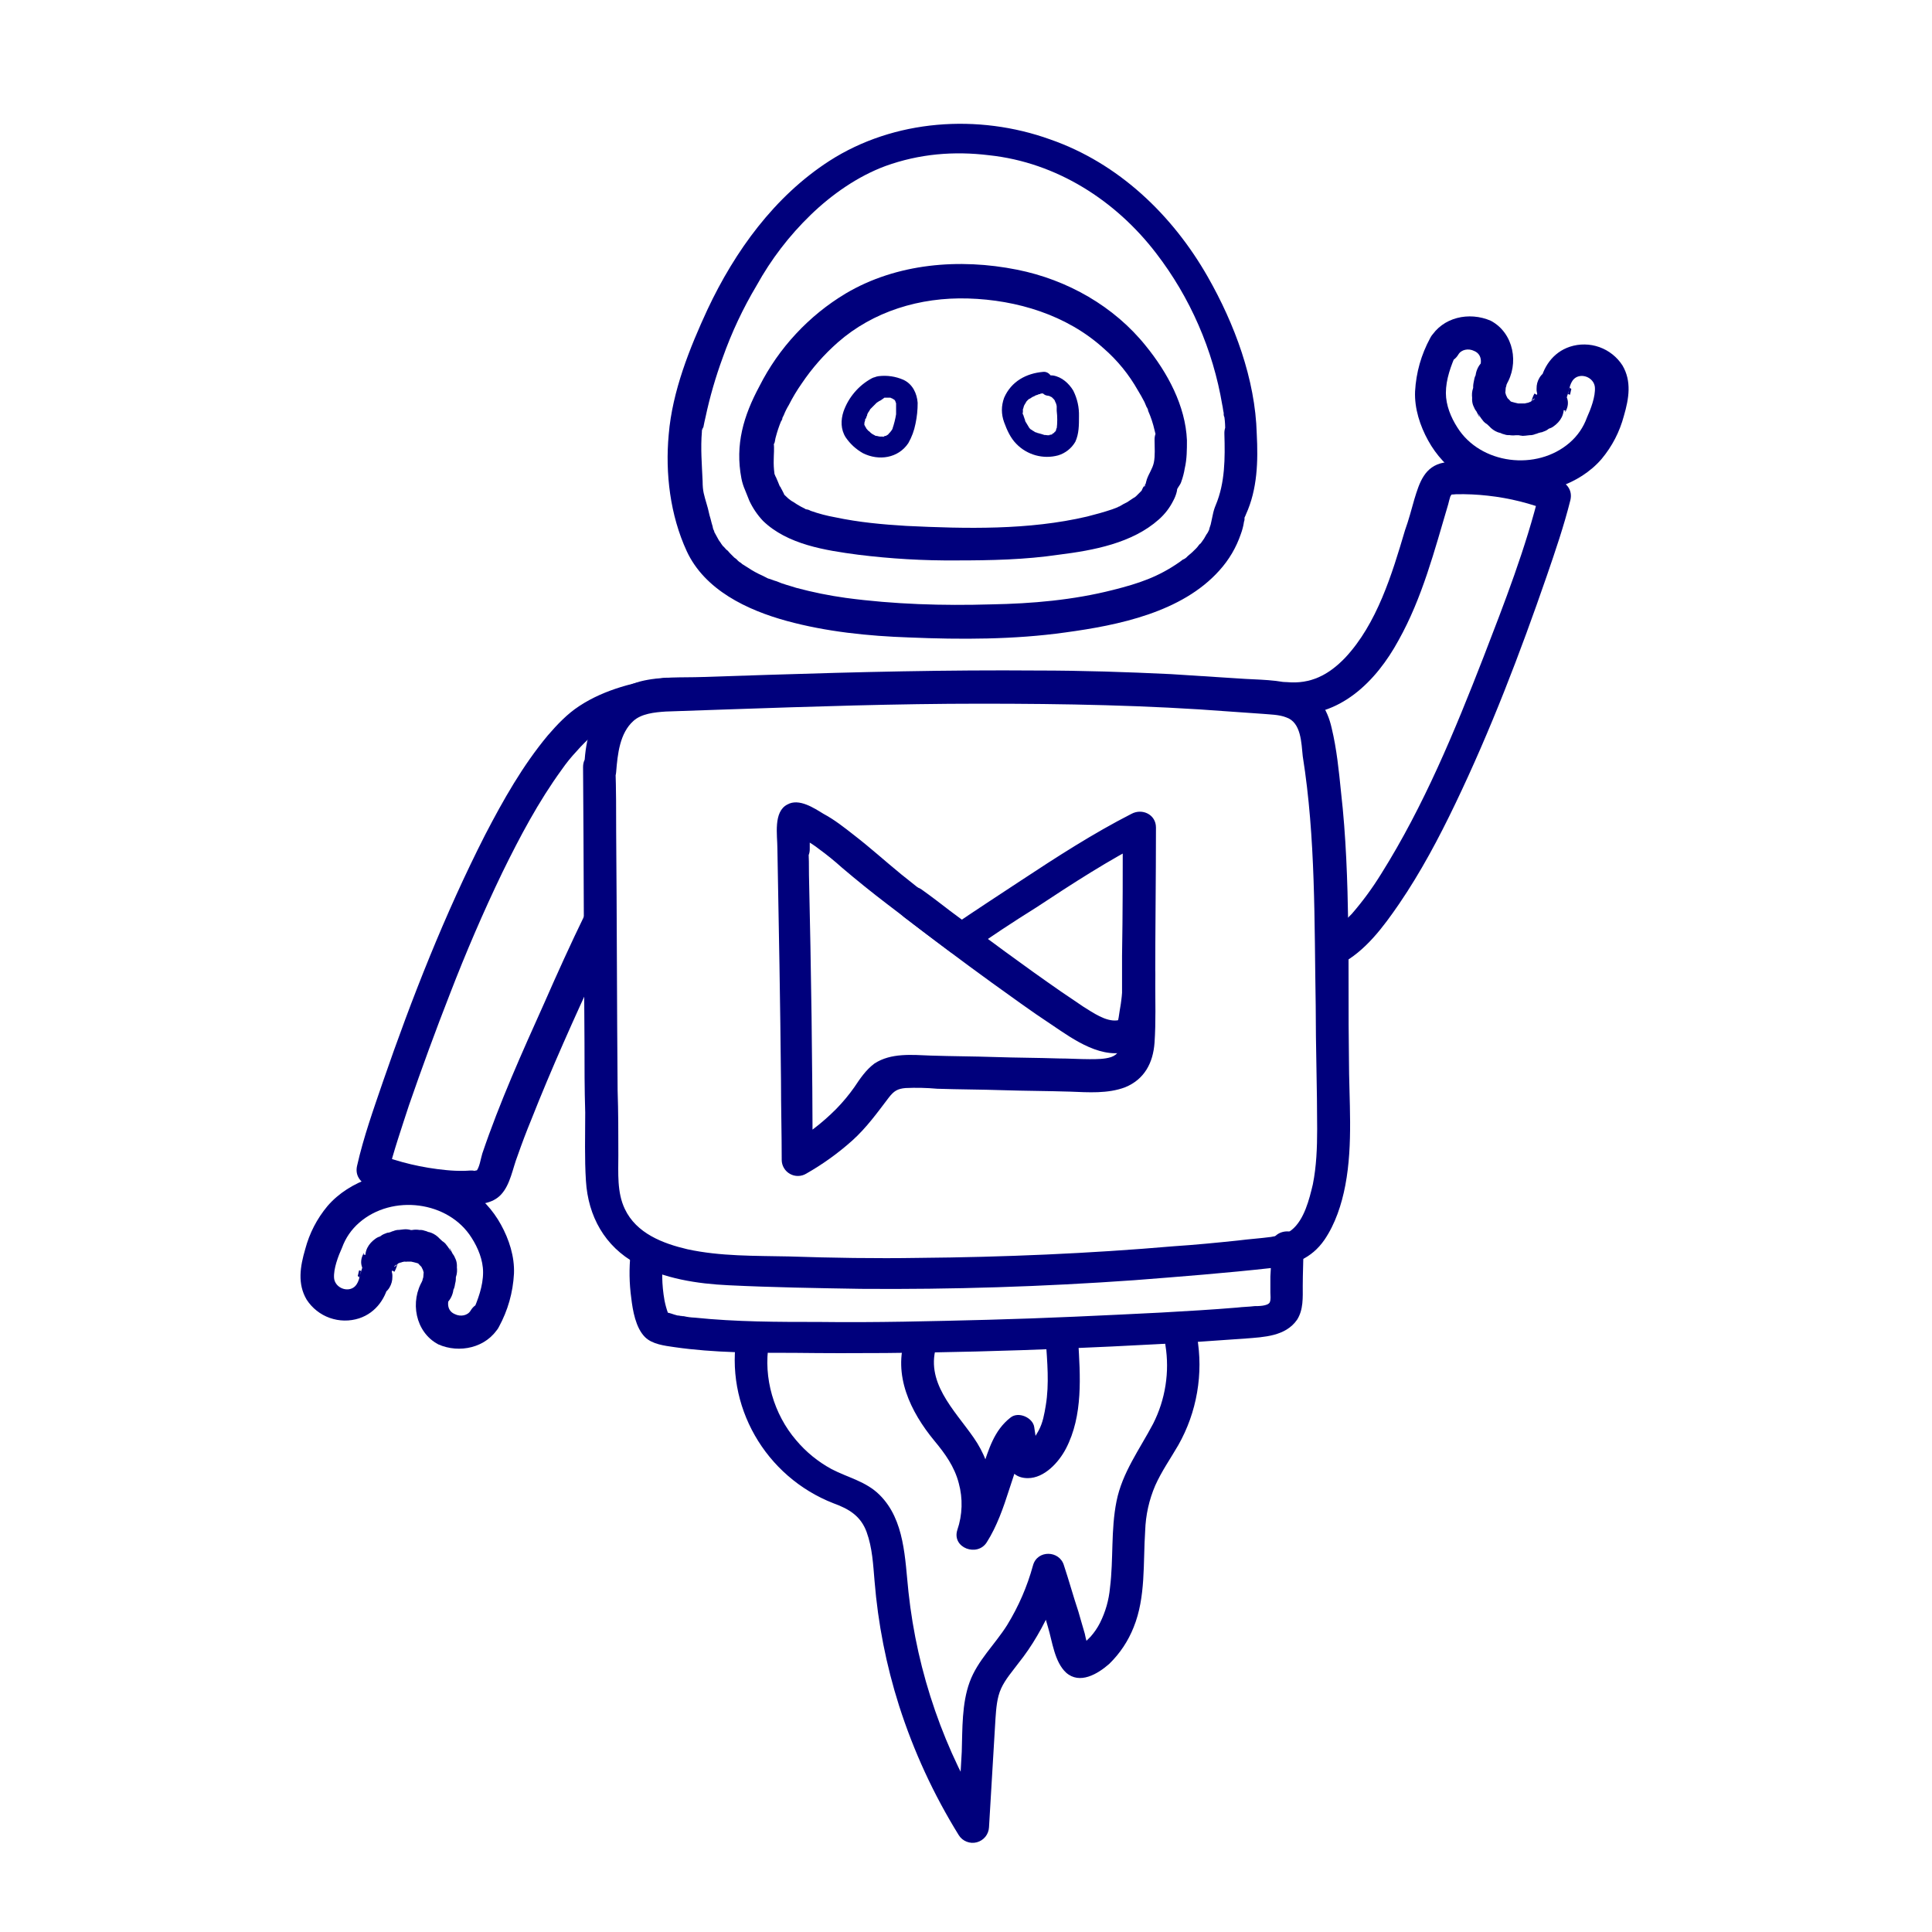
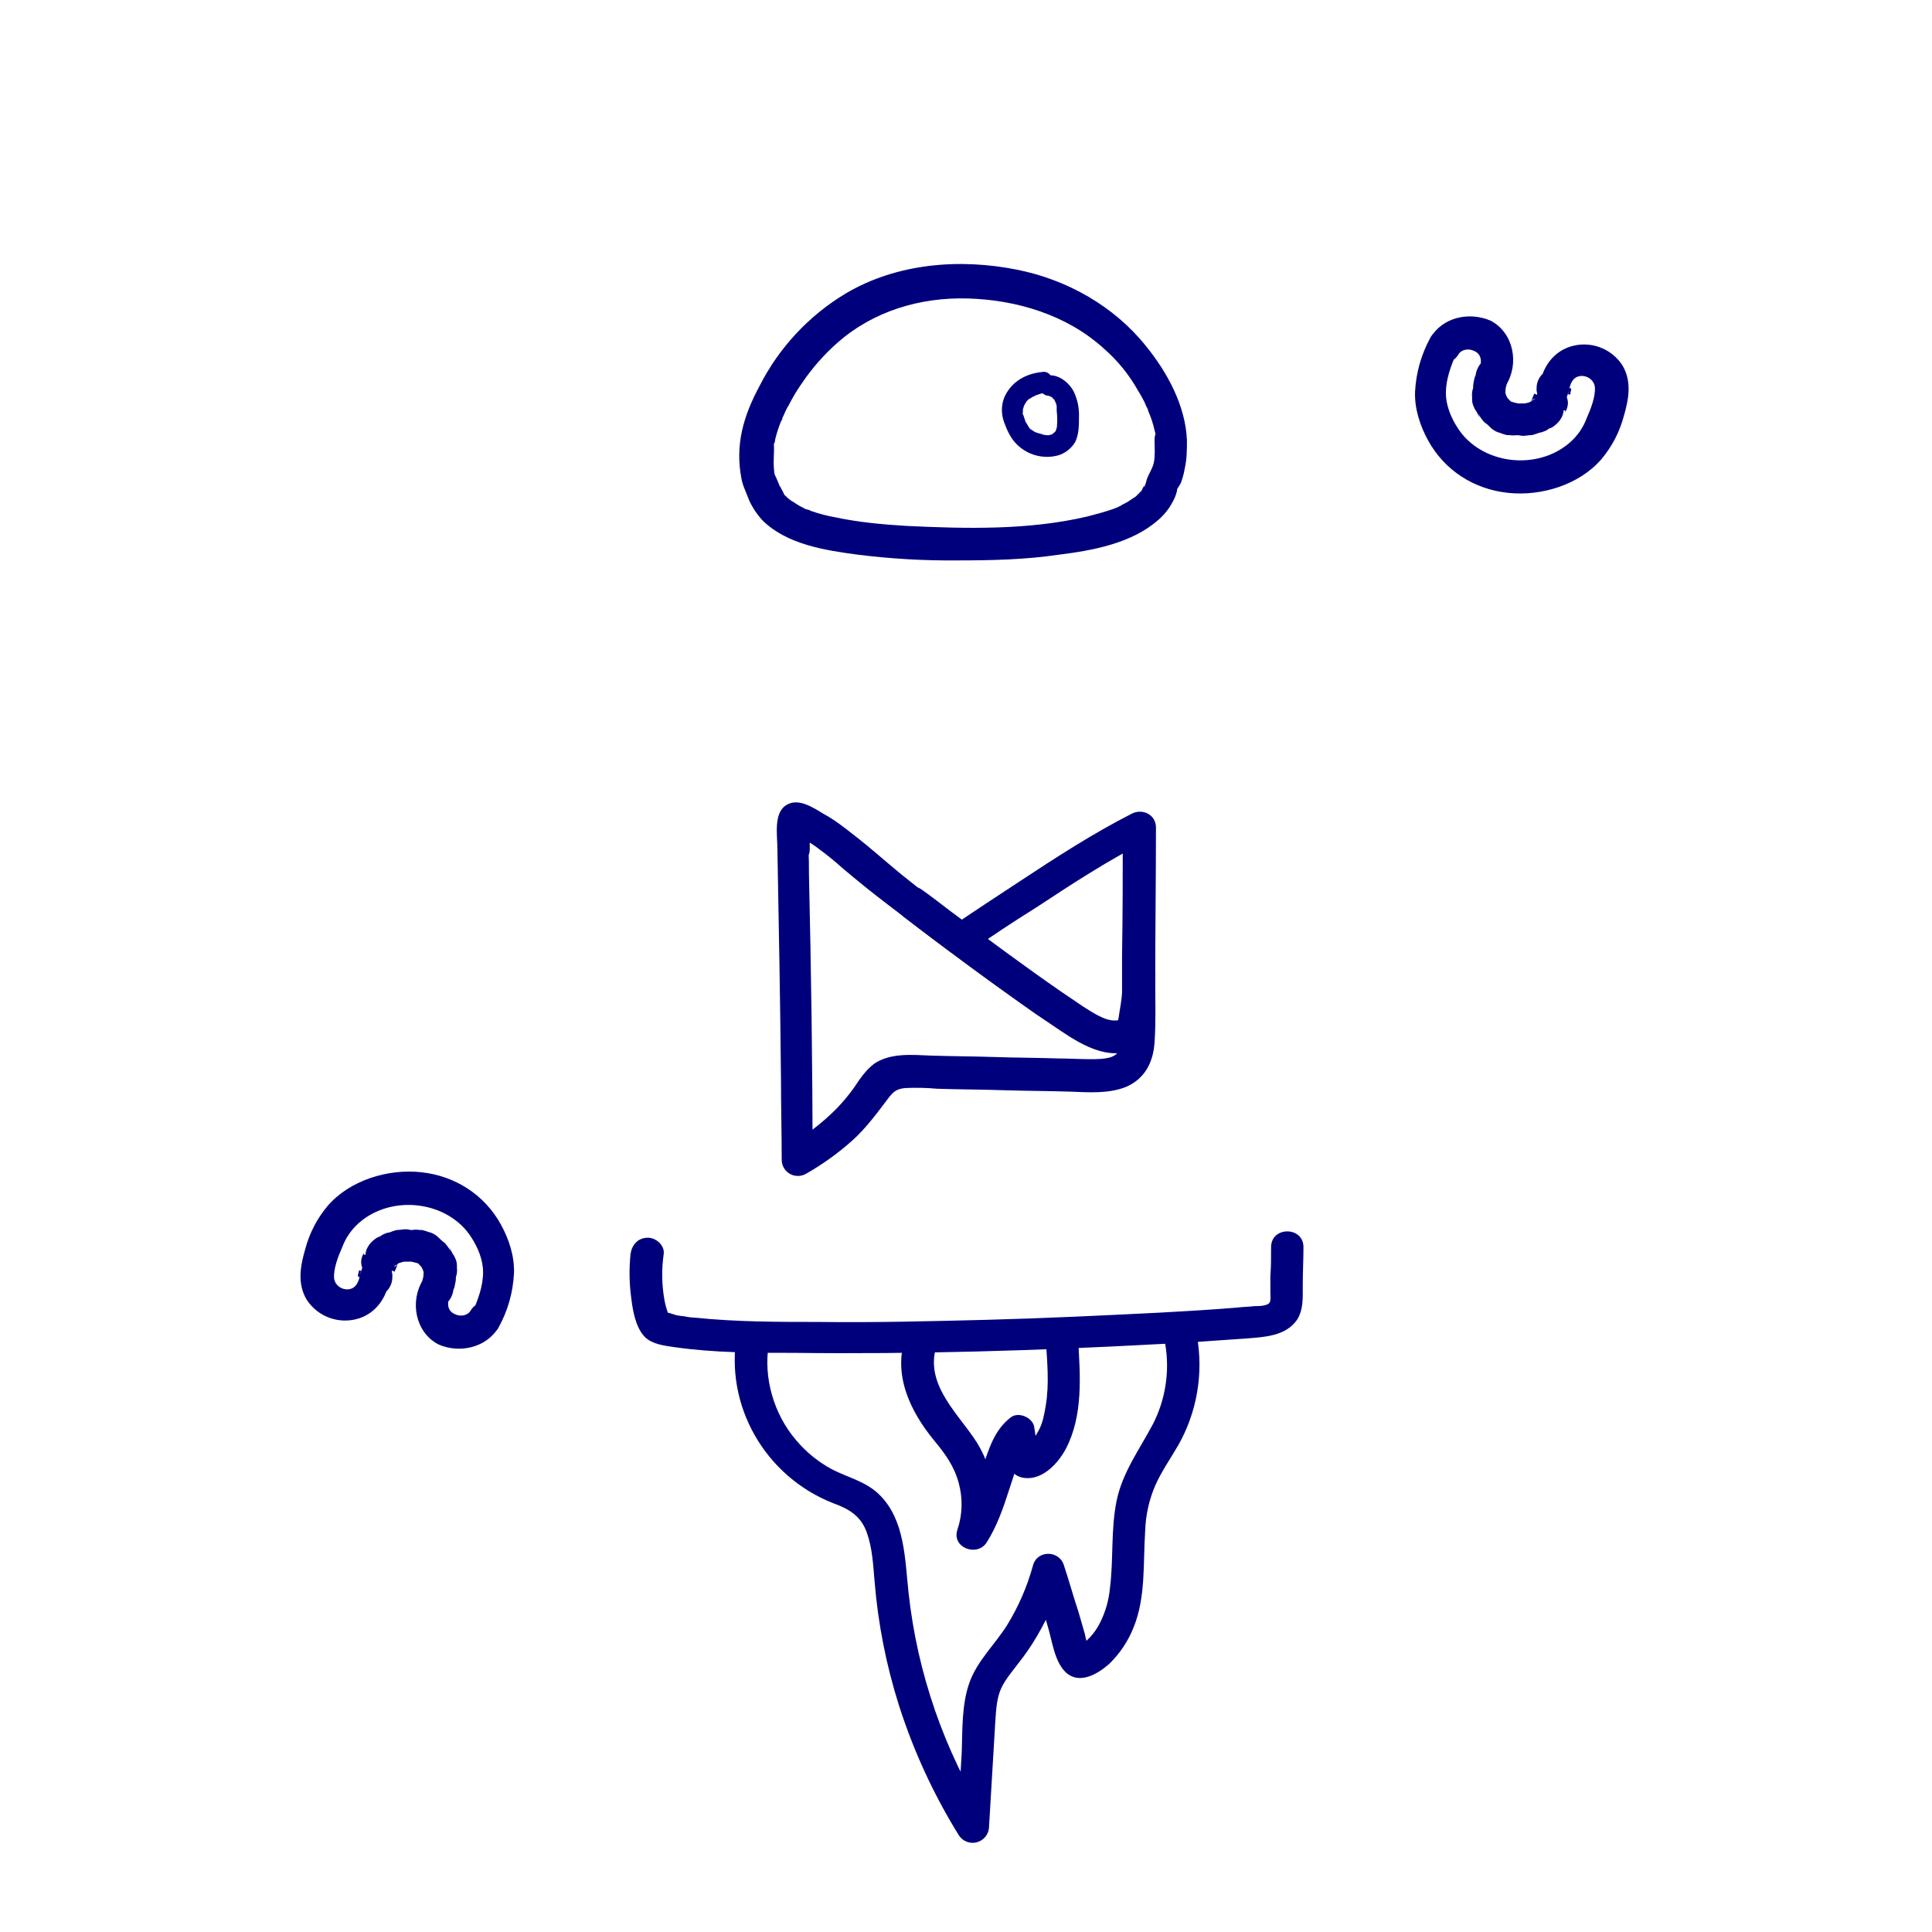
<svg xmlns="http://www.w3.org/2000/svg" width="500" viewBox="0 0 375 375" height="500" preserveAspectRatio="xMidYMid meet">
  <g id="8663c90dc7">
-     <path style=" stroke:none;fill-rule:nonzero;fill:#00007c;fill-opacity:1;" d="M 113.172 148.879 C 113.312 166.762 113.312 184.641 113.449 202.387 C 113.449 206.855 113.449 211.465 113.59 215.938 C 113.59 220.41 113.449 224.875 113.73 229.207 C 114.148 236.051 117.363 241.922 123.512 245.273 C 128.961 248.207 135.383 249.184 141.391 249.465 C 149.914 249.883 158.574 250.023 167.098 250.164 C 184.832 250.305 202.441 249.746 220.184 248.484 C 229.125 247.789 238.062 247.09 246.867 246.109 C 251.059 245.555 254.551 244.293 257.066 240.66 C 259.16 237.59 260.414 233.82 261.129 230.047 C 262.664 221.941 261.828 213.562 261.828 205.32 C 261.691 196.797 261.828 188.137 261.691 179.613 C 261.551 170.949 261.27 162.293 260.293 153.754 C 259.871 149.562 259.453 145.375 258.477 141.32 C 257.637 137.551 255.684 134.477 251.91 133.078 C 248.277 131.824 244.086 131.973 240.312 131.684 L 227.305 130.848 C 218.645 130.43 209.988 130.148 201.324 130.148 C 183.863 130.008 166.539 130.43 149.078 130.988 L 136.363 131.406 C 132.453 131.547 128.262 131.266 124.348 132.246 C 119.039 133.641 115.551 137.832 114.148 143.145 C 113.59 145.379 113.449 147.613 113.312 149.848 C 113.031 153.914 119.32 153.914 119.594 149.848 C 119.875 146.352 120.293 142.305 122.949 139.93 C 124.484 138.531 127.012 138.25 129.23 138.109 L 141.242 137.695 C 157.594 137.137 173.938 136.586 190.281 136.586 C 206.484 136.586 222.691 136.867 238.895 138.121 L 244.902 138.543 C 246.441 138.684 248.258 138.684 249.652 139.242 C 252.586 140.219 252.586 144.27 252.863 146.785 C 254.125 154.746 254.684 162.707 254.961 170.801 C 255.242 178.891 255.238 187.145 255.379 195.246 C 255.379 203.207 255.66 211.172 255.66 219.133 C 255.66 222.77 255.52 226.402 254.82 229.891 C 254.125 232.824 253.145 236.738 250.758 238.691 C 249.648 239.672 248.105 239.801 246.695 240.09 C 244.598 240.371 242.359 240.512 240.266 240.785 C 236.203 241.207 232.023 241.625 227.836 241.895 C 211.387 243.316 194.762 244.016 178.273 244.156 C 169.891 244.293 161.508 244.156 153.125 243.875 C 146.559 243.734 139.855 243.875 133.43 242.48 C 128.68 241.371 123.512 239.406 121.277 234.656 C 119.738 231.445 120.02 227.672 120.02 224.176 C 120.02 219.988 120.02 215.797 119.879 211.617 C 119.738 194.992 119.738 178.23 119.598 161.605 C 119.598 157.414 119.598 153.223 119.457 149.043 C 119.457 144.828 113.172 144.828 113.172 148.879 Z M 113.172 148.879 " />
-     <path style=" stroke:none;fill-rule:nonzero;fill:#00007c;fill-opacity:1;" d="M 243.934 84.199 C 243.652 73.582 239.602 62.824 234.434 53.746 C 227.586 41.73 217.109 31.672 203.84 27.059 C 189.871 22.031 173.523 23.148 160.949 31.254 C 150.332 38.117 142.672 48.711 137.344 60.027 C 133.848 67.574 130.496 75.957 129.797 84.34 C 129.102 91.883 130.074 99.984 133.289 106.969 C 136.781 114.516 145.023 118.422 152.707 120.523 C 160.391 122.621 168.496 123.457 176.457 123.73 C 186.516 124.152 196.852 124.152 206.773 122.758 C 217.117 121.355 229.406 118.844 236.668 110.742 C 238.555 108.656 239.953 106.281 240.859 103.617 C 241.109 102.934 241.297 102.238 241.418 101.52 C 241.418 101.242 241.559 101.102 241.559 100.824 L 241.559 100.402 L 241.277 101.102 C 241.418 100.684 241.695 100.266 241.836 99.844 C 244.07 94.957 244.211 89.5 243.934 84.199 C 243.793 80.133 237.508 80.133 237.652 84.199 C 237.793 88.949 237.793 93.695 235.977 98.031 C 235.727 98.617 235.543 99.219 235.418 99.844 C 235.277 100.543 235.137 101.102 234.996 101.801 C 234.859 102.219 234.723 102.637 234.582 103.059 C 234.859 102.359 234.859 102.637 234.582 103.059 C 234.469 103.309 234.332 103.543 234.16 103.758 C 233.883 104.301 233.559 104.812 233.184 105.293 C 233.043 105.434 233.043 105.574 232.902 105.711 C 232.621 106.133 233.465 105.152 232.902 105.574 C 232.621 105.852 232.484 106.133 232.203 106.41 C 231.684 106.961 231.125 107.473 230.527 107.945 C 230.262 108.262 229.938 108.492 229.551 108.645 C 229.41 108.785 229.969 108.367 229.551 108.645 C 229.41 108.785 229.133 108.926 228.992 109.066 C 224.801 112 221.027 113.254 216 114.516 C 208.316 116.469 200.355 117.168 192.391 117.309 C 183.031 117.586 173.547 117.309 164.172 116.051 C 160.918 115.602 157.703 114.945 154.531 114.094 C 153.273 113.676 152.016 113.395 150.762 112.836 C 150.199 112.695 149.652 112.418 149.082 112.281 C 148.527 112 148.941 112.281 148.805 112.141 L 147.965 111.719 C 146.988 111.289 146.055 110.777 145.172 110.18 C 144.754 109.902 144.473 109.762 144.062 109.484 C 143.902 109.309 143.715 109.172 143.5 109.066 C 143.363 108.926 142.805 108.508 143.223 108.785 C 143.5 109.066 142.805 108.367 142.527 108.227 L 141.688 107.387 C 141.406 107.105 141.266 106.832 140.988 106.691 C 140.848 106.551 140.148 105.711 140.43 106.133 C 140.711 106.555 140.148 105.711 140.012 105.574 C 139.871 105.293 139.594 105.012 139.453 104.734 C 139.172 104.176 138.895 103.758 138.613 103.199 C 138.613 103.059 138.473 102.918 138.473 102.777 C 138.332 102.637 138.754 103.617 138.613 103.059 C 138.457 102.801 138.363 102.52 138.332 102.219 C 138.195 101.801 138.055 101.242 137.914 100.684 C 137.633 99.844 137.492 98.863 137.219 98.031 C 136.66 96.07 136.379 95.375 136.379 93.418 C 136.238 90.207 135.961 86.992 136.238 83.781 C 136.215 83.535 136.262 83.301 136.379 83.082 C 136.379 82.941 136.238 83.918 136.379 83.359 C 136.359 83.199 136.406 83.059 136.52 82.941 C 136.66 82.242 136.797 81.547 136.938 80.984 C 137.777 77.039 138.898 73.176 140.289 69.391 C 142.02 64.516 144.207 59.859 146.855 55.418 C 149.668 50.336 153.16 45.773 157.332 41.73 C 161.523 37.668 166.57 34.188 171.863 32.227 C 178.43 29.855 185.133 29.293 191.98 30.133 C 205.109 31.531 216.566 38.934 224.391 49.133 C 227.707 53.445 230.453 58.094 232.625 63.082 C 234.801 68.07 236.336 73.242 237.242 78.609 C 237.379 79.168 237.379 79.586 237.52 80.145 L 237.52 80.285 C 237.5 80.531 237.547 80.766 237.66 80.984 C 237.777 81.867 237.824 82.75 237.801 83.641 C 237.789 88.25 244.07 88.25 243.934 84.199 Z M 243.934 84.199 " />
    <path style=" stroke:none;fill-rule:nonzero;fill:#00007c;fill-opacity:1;" d="M 230.383 85.453 C 230.102 78.75 226.613 72.324 222.418 67.156 C 216.27 59.473 207.195 54.301 197.414 52.348 C 186.238 50.113 174.082 51.09 164.164 56.957 C 160.578 59.109 157.359 61.719 154.508 64.781 C 151.656 67.844 149.289 71.242 147.398 74.977 C 144.324 80.707 142.652 86.293 143.906 92.859 C 144.055 93.629 144.289 94.375 144.605 95.094 C 144.887 95.516 144.324 94.117 144.605 95.094 C 144.887 95.793 145.164 96.492 145.445 97.191 C 146.121 98.637 147.004 99.938 148.098 101.102 C 152.848 105.711 160.25 106.832 166.539 107.668 C 172.895 108.461 179.273 108.832 185.676 108.777 C 192.383 108.777 198.949 108.637 205.516 107.668 C 212.223 106.832 219.766 105.434 224.934 100.824 C 226.098 99.793 227.031 98.582 227.727 97.191 C 228.043 96.617 228.277 96.012 228.426 95.375 C 228.566 94.816 228.426 94.395 228.285 95.516 C 228.285 94.957 229.125 94.117 229.266 93.559 C 229.582 92.695 229.816 91.812 229.961 90.902 C 230.383 89.09 230.383 87.273 230.383 85.453 C 230.242 81.391 223.957 81.391 224.102 85.453 C 224.102 86.852 224.242 88.387 223.961 89.789 C 223.684 91.043 222.988 91.883 222.566 93.137 C 222.566 93.277 222.426 93.559 222.426 93.695 C 222.426 93.832 222.285 93.977 222.285 94.117 C 222.148 94.816 221.867 94.258 222.285 93.977 C 222 94.367 221.766 94.785 221.586 95.234 C 221.309 95.656 222.148 94.676 221.727 95.094 L 221.309 95.516 L 220.473 96.352 C 220.332 96.492 219.773 96.91 220.332 96.492 C 220.754 96.07 220.191 96.629 220.051 96.629 C 219.633 96.91 219.215 97.191 218.793 97.469 C 218.266 97.719 217.754 98 217.258 98.309 C 217.117 98.309 216.98 98.449 216.84 98.449 C 216.418 98.586 217.398 98.309 216.98 98.449 C 216.562 98.586 216.277 98.727 215.871 98.863 C 214.195 99.426 212.656 99.844 210.984 100.266 C 199.668 102.918 187.512 102.637 175.918 102.078 C 171.305 101.801 166.699 101.383 162.09 100.402 C 160.469 100.113 158.887 99.695 157.336 99.145 C 157.078 98.988 156.801 98.895 156.5 98.863 C 155.66 98.586 156.641 99.004 156.223 98.727 C 155.691 98.477 155.18 98.199 154.684 97.891 C 154.328 97.637 153.957 97.406 153.574 97.191 C 153.02 96.77 153.855 97.469 153.574 97.191 C 153.438 97.051 153.16 96.91 153.02 96.77 L 152.277 96.07 C 151.719 95.516 152.551 96.77 152.137 95.793 C 151.887 95.266 151.605 94.754 151.297 94.258 C 151.855 94.957 151.438 94.676 151.297 94.258 C 151.156 93.977 151.156 93.836 151.016 93.559 C 150.875 93.281 150.738 92.859 150.598 92.582 C 150.457 92.441 150.457 92.16 150.316 92.023 C 150.18 91.602 150.457 92.582 150.316 91.883 C 150.195 91 150.152 90.117 150.18 89.227 C 150.18 88.25 150.316 87.008 150.18 86.016 C 150.039 85.594 150.039 86.574 150.18 86.434 C 150.16 86.273 150.207 86.133 150.316 86.016 C 150.457 85.594 150.457 85.176 150.598 84.758 C 150.863 83.758 151.188 82.781 151.578 81.824 C 151.719 81.684 152.137 80.715 151.719 81.406 C 151.855 81.125 151.996 80.848 152.137 80.566 C 152.406 79.887 152.73 79.234 153.113 78.609 C 153.848 77.152 154.688 75.754 155.625 74.418 C 157.617 71.465 159.945 68.812 162.621 66.457 C 169.465 60.449 178.547 57.652 187.906 57.934 C 197.406 58.215 207.047 61.148 214.168 67.574 C 216.883 69.93 219.117 72.672 220.883 75.801 C 221.301 76.5 221.719 77.195 222.141 78.035 C 222.277 78.316 222.418 78.734 222.559 79.016 C 222.699 79.156 222.699 79.297 222.84 79.574 C 223.117 80.129 222.699 79.297 222.84 79.715 C 223.383 80.93 223.801 82.188 224.094 83.484 C 224.234 84.043 224.375 84.594 224.512 85.164 C 224.652 86 224.512 84.465 224.512 85.301 L 224.512 86.145 C 224.234 89.508 230.523 89.508 230.383 85.453 Z M 230.383 85.453 " />
    <path style=" stroke:none;fill-rule:nonzero;fill:#00007c;fill-opacity:1;" d="M 96.828 257.566 C 98.582 254.34 99.559 250.891 99.762 247.223 C 99.902 243.871 98.785 240.52 97.246 237.723 C 94.031 231.859 88.305 228.227 81.73 227.527 C 75.301 226.828 67.898 229.066 63.566 234.094 C 61.508 236.566 60.066 239.363 59.238 242.477 C 58.258 245.828 57.703 249.18 59.516 252.254 C 59.781 252.664 60.074 253.047 60.402 253.406 C 60.727 253.766 61.082 254.098 61.465 254.398 C 61.844 254.703 62.25 254.969 62.672 255.207 C 63.098 255.441 63.539 255.641 64 255.805 C 64.457 255.965 64.926 256.09 65.402 256.176 C 65.883 256.266 66.363 256.309 66.852 256.316 C 67.336 256.324 67.82 256.293 68.301 256.219 C 68.781 256.148 69.254 256.035 69.715 255.887 C 73.066 254.777 75.023 251.824 75.582 248.496 L 73.348 250.734 C 72.09 249.754 70.691 248.777 69.434 247.66 C 69.574 247.238 69.574 246.961 69.715 246.551 C 71.672 247.395 73.488 248.227 75.441 248.926 C 75.863 247.668 76.141 246.414 76.551 245.152 C 74.594 244.598 72.488 244.047 70.543 243.48 C 70.543 243.617 70.82 242.918 70.543 243.34 C 68.586 246.973 73.617 249.766 75.988 246.551 C 76.641 245.746 77.152 244.863 77.527 243.898 C 78.086 241.383 75.309 238.727 72.914 240.406 C 71.52 241.383 70.68 242.781 70.961 244.598 C 71.383 247.25 74.594 247.25 76.27 245.992 C 76.859 245.562 77.418 245.098 77.945 244.598 C 80.324 241.945 77.391 237.891 74.176 239.707 C 73.73 240 73.309 240.324 72.914 240.684 C 70.402 243.48 73.477 247.113 76.688 245.574 C 77.109 245.434 77.391 245.152 77.797 245.016 C 76.957 245.434 78.352 244.738 78.492 244.738 C 81.848 243.34 79.473 238.031 76.117 239.008 C 75.812 239.168 75.488 239.262 75.145 239.285 C 71.371 240.684 72.902 246.551 76.816 245.293 C 77.098 245.152 77.516 245.152 77.797 245.016 C 77.797 245.016 78.633 244.875 78.352 244.875 L 78.773 244.875 C 82.684 244.461 82.965 238.73 78.773 238.598 C 78.215 238.598 77.668 238.738 77.098 238.738 C 73.465 239.293 74.441 244.883 77.938 244.883 L 80.312 244.883 C 80.73 244.883 81.145 245.023 81.566 245.023 C 85.059 245.441 85.758 239.574 82.406 238.879 C 82.09 238.762 81.762 238.715 81.426 238.738 C 79.75 238.457 78.078 239.156 77.516 240.953 C 77.098 242.488 78.078 244.449 79.75 244.867 C 80.562 245.035 81.352 245.266 82.125 245.562 C 82.395 245.629 82.668 245.66 82.949 245.656 C 83.227 245.652 83.5 245.613 83.766 245.535 C 84.035 245.461 84.289 245.355 84.527 245.215 C 84.77 245.074 84.984 244.906 85.184 244.707 C 85.379 244.512 85.547 244.293 85.688 244.055 C 85.828 243.812 85.938 243.559 86.012 243.293 C 86.086 243.023 86.125 242.75 86.129 242.473 C 86.133 242.195 86.105 241.922 86.039 241.652 C 85.758 240.543 84.5 239.434 83.246 239.141 C 80.031 238.719 78.074 241.793 80.172 244.449 C 80.59 245.008 81.566 245.422 82.125 245.84 C 85.199 247.66 88.555 243.469 85.898 240.953 C 85.512 240.586 85.094 240.258 84.641 239.973 C 81.566 237.879 78.492 242.352 80.871 244.867 C 81.312 245.449 81.824 245.961 82.406 246.402 C 84.359 248.215 87.855 246.961 87.715 244.188 C 87.715 243.078 87.152 242.227 86.457 241.391 C 84.359 239.172 80.176 241.391 81.145 244.465 C 81.566 245.574 82.254 246.684 82.684 247.816 C 84.359 251.031 89.391 248.797 88.414 245.441 C 88.312 244.898 88.125 244.387 87.855 243.906 C 87.152 242.508 85.199 242.09 83.941 242.648 C 82.406 243.348 81.848 244.742 82.125 246.422 C 82.105 246.625 82.152 246.809 82.266 246.98 C 82.547 247.398 82.266 246.559 82.266 246.98 C 82.406 246.422 82.547 245.871 82.684 245.441 C 84.641 246 86.598 246.551 88.555 246.98 L 88.555 246 L 82.273 246 C 82.273 246.98 82.133 247.676 82.133 248.656 C 81.992 252.148 87.723 252.984 88.281 249.496 C 88.312 249.258 88.359 249.027 88.422 248.797 C 89.117 244.883 83.668 243.207 82.414 247.121 C 82.133 247.957 81.855 248.934 81.574 249.773 C 80.875 252.57 83.809 254.523 86.188 253.266 C 87.441 252.707 88.422 250.469 87.863 249.074 C 86.883 246.559 83.668 246 82.133 248.375 C 79.48 252.57 80.598 258.574 85.066 260.938 C 89.129 262.754 94.43 261.637 96.805 257.586 C 98.898 254.09 93.449 250.879 91.355 254.371 C 90.797 255.352 89.395 255.633 88.281 255.07 C 86.602 254.371 86.742 252.418 87.582 251.156 C 85.629 250.879 83.809 250.598 81.855 250.461 L 81.855 248.785 C 81.715 249.203 82.273 248.086 81.855 248.645 L 82.965 247.535 C 84.5 248.645 86.039 249.914 87.574 251.031 C 87.855 250.191 88.133 249.215 88.414 248.375 C 86.457 247.816 84.348 247.266 82.406 246.699 C 82.371 246.934 82.324 247.168 82.266 247.398 C 84.359 247.676 86.328 247.957 88.414 248.234 C 88.414 249.637 88.414 247.957 88.555 247.535 C 88.555 246.98 88.691 246.281 88.691 245.723 C 88.691 241.66 82.684 241.66 82.41 245.723 L 82.41 246.699 C 82.551 248.098 83.25 249.355 84.785 249.773 C 86.043 250.191 87.719 249.496 88.277 248.375 C 88.977 246.98 88.695 245.859 88.418 244.465 C 86.461 245.301 84.645 246.141 82.688 246.84 C 82.27 245.859 82.551 246.559 82.688 246.84 C 84.645 246 86.461 245.16 88.418 244.465 C 88.312 244.055 88.129 243.688 87.859 243.359 C 87.719 243.078 86.879 241.398 87.438 242.801 C 85.625 243.777 83.945 244.895 82.129 245.871 C 81.43 245.035 81.852 245.453 81.988 245.734 C 81.852 245.172 81.711 244.625 81.57 244.195 C 83.391 243.5 85.203 242.66 86.879 241.961 C 86.402 241.414 85.891 240.902 85.344 240.426 C 84.086 242.102 82.828 243.777 81.57 245.312 C 80.594 244.754 81.289 245.172 81.57 245.312 C 82.828 243.637 84.086 241.961 85.344 240.426 C 85.09 240.316 84.859 240.176 84.645 240.004 C 84.086 239.586 84.223 239.727 84.785 240.145 C 83.805 241.961 82.688 243.637 81.711 245.453 C 81.852 245.453 81.012 245.035 81.43 245.312 C 81.012 244.754 80.453 244.059 80.035 243.5 L 83.945 239.586 C 83.137 239.418 82.344 239.188 81.57 238.887 C 81.012 240.844 80.465 242.953 79.895 244.895 C 80.176 244.895 80.594 245.035 80.871 245.035 C 81.148 242.938 81.43 240.973 81.711 238.887 C 82.82 239.023 81.988 238.887 81.711 238.887 C 81.113 238.766 80.504 238.719 79.895 238.746 L 77.941 238.746 C 78.215 240.844 78.496 242.812 78.777 244.895 C 77.801 245.035 78.637 244.895 78.914 244.895 L 78.914 238.613 C 77.68 238.715 76.469 238.945 75.285 239.312 C 75.844 241.27 76.391 243.375 76.961 245.32 C 77.27 245.164 77.594 245.07 77.941 245.043 C 77.102 243.086 76.262 241.27 75.562 239.312 C 76.672 238.895 75.148 239.453 74.867 239.594 C 74.445 239.734 74.168 240.012 73.758 240.152 C 75.016 241.828 76.273 243.508 77.531 245.043 C 76.973 245.602 77.113 245.32 77.531 245.043 C 76.273 243.367 75.016 241.688 73.758 240.152 C 73.266 240.695 72.707 241.16 72.082 241.547 C 73.898 241.969 75.574 242.527 77.395 242.945 C 77.238 243.73 77.145 244.52 77.113 245.32 C 76.414 246.301 77.531 245.18 76.555 245.879 C 75.016 244.77 73.48 243.508 71.945 242.387 C 72.082 241.547 72.082 241.828 71.805 242.527 C 71.523 242.945 71.387 243.227 71.105 243.637 C 72.918 244.742 74.738 245.734 76.555 246.852 C 76.801 246.406 76.984 245.941 77.113 245.453 C 77.234 245.047 77.27 244.633 77.223 244.211 C 77.172 243.789 77.043 243.395 76.836 243.027 C 76.625 242.656 76.355 242.344 76.016 242.086 C 75.68 241.828 75.305 241.645 74.895 241.539 C 73.078 240.984 71.68 242.102 70.984 243.758 C 70.566 245.016 70.285 246.273 69.875 247.531 C 68.613 251.023 73.785 252.98 75.602 249.906 C 75.984 249.258 76.172 248.562 76.16 247.809 C 76.301 245.852 74.062 244.18 72.246 244.738 C 71.711 244.891 71.242 245.164 70.844 245.559 C 70.449 245.953 70.172 246.418 70.012 246.953 C 69.734 248.211 69.453 249.746 68.059 250.168 C 66.66 250.59 64.984 249.609 64.844 248.074 C 64.703 246.254 65.68 243.738 66.379 242.203 C 67.074 240.285 68.195 238.652 69.734 237.312 C 76.16 231.727 87.059 233.121 91.531 240.246 C 92.789 242.203 93.766 244.578 93.766 246.953 C 93.766 249.609 92.789 252.262 91.672 254.773 C 89.562 257.984 95.012 261.199 96.828 257.566 Z M 96.828 257.566 " />
    <path style=" stroke:none;fill-rule:nonzero;fill:#00007c;fill-opacity:1;" d="M 122.395 243.316 C 122.09 246.211 122.133 249.098 122.531 251.977 C 122.812 254.352 123.371 257.703 125.188 259.523 C 126.586 260.918 128.961 261.199 130.914 261.48 C 138.598 262.59 146.559 262.59 154.246 262.59 C 177.715 262.867 201.188 262.172 224.512 260.91 C 230.242 260.629 236.109 260.211 241.836 259.801 C 245.332 259.523 249.52 259.383 251.754 256.172 C 253.012 254.211 252.863 251.836 252.863 249.605 C 252.863 247.09 253 244.574 253 242.062 C 253 237.996 246.719 237.996 246.719 242.062 C 246.719 244.016 246.719 245.828 246.578 247.789 L 246.578 250.863 C 246.578 251.418 246.719 252.258 246.441 252.816 C 246.023 253.516 244.223 253.516 243.508 253.516 C 242.398 253.656 241.27 253.656 240.152 253.797 C 235.266 254.211 230.234 254.492 225.344 254.77 C 214.168 255.332 202.852 255.879 191.676 256.172 C 180.781 256.449 169.879 256.73 158.988 256.59 C 151.023 256.59 142.922 256.59 134.82 255.75 C 134.113 255.723 133.414 255.633 132.723 255.473 L 132.324 255.473 C 131.629 255.332 132.746 255.473 132.465 255.473 C 132.184 255.473 131.906 255.332 131.492 255.332 C 130.789 255.191 129.672 254.633 128.977 254.77 C 129.254 254.77 129.812 255.191 129.254 254.91 C 128.836 254.633 129.953 255.473 129.672 255.191 C 130.512 256.172 129.953 255.473 129.672 254.91 C 129.375 254.09 129.141 253.25 128.977 252.395 C 128.438 249.375 128.391 246.352 128.836 243.316 C 128.977 241.641 127.297 240.242 125.762 240.242 C 123.793 240.242 122.672 241.641 122.395 243.316 Z M 122.395 243.316 " />
    <path style=" stroke:none;fill-rule:nonzero;fill:#00007c;fill-opacity:1;" d="M 150.891 164.668 C 151.172 179.754 151.449 194.703 151.59 209.785 C 151.59 214.961 151.73 219.988 151.73 225.156 C 151.738 225.719 151.883 226.238 152.172 226.723 C 152.461 227.203 152.848 227.582 153.34 227.855 C 153.828 228.129 154.355 228.262 154.914 228.254 C 155.477 228.246 155.996 228.098 156.48 227.809 C 159.688 225.984 162.668 223.844 165.422 221.383 C 168.215 218.867 170.309 215.934 172.543 213 C 173.523 211.746 174.219 211.324 175.758 211.188 C 177.809 211.094 179.859 211.141 181.906 211.324 C 186.094 211.465 190.426 211.465 194.617 211.605 C 198.949 211.746 203.277 211.746 207.746 211.887 C 211.242 212.023 215.016 212.305 218.367 211.047 C 222.137 209.512 223.816 206.297 224.094 202.387 C 224.371 198.324 224.23 194.281 224.23 190.23 C 224.23 180.312 224.371 170.535 224.371 160.613 C 224.371 158.098 221.719 156.844 219.625 157.961 C 212.238 161.734 205.094 166.34 198.109 170.949 C 193.637 173.883 189.168 176.82 184.84 179.754 L 188.051 179.754 C 183.582 176.539 179.25 173.188 174.918 169.695 C 171.844 167.18 168.91 164.523 165.836 162.152 C 163.883 160.613 161.926 159.078 159.832 157.961 C 158.016 156.852 155.082 154.887 152.848 156.145 C 150.051 157.539 150.891 162.152 150.891 164.668 C 151.031 168.73 157.32 168.73 157.172 164.668 L 157.172 160.336 C 157.172 160.055 157.312 159.773 157.172 159.5 C 157.172 159.914 157.031 160.195 156.473 160.754 C 155.703 161.023 154.957 161.348 154.238 161.734 C 153.539 161.734 154.379 162.012 154.516 162.152 L 156.191 162.988 C 157.176 163.512 158.109 164.117 158.984 164.809 C 160.539 165.941 162.027 167.152 163.453 168.438 C 166.25 170.812 169.184 173.188 172.117 175.422 C 176.309 178.637 180.5 181.848 184.68 184.922 C 185.18 185.203 185.715 185.34 186.285 185.344 C 186.859 185.34 187.395 185.203 187.895 184.922 C 192.223 181.848 196.695 178.918 201.164 176.121 C 208.148 171.512 215.273 166.883 222.676 163.129 C 221.141 162.293 219.465 161.312 217.93 160.473 C 217.93 168.855 217.93 177.238 217.789 185.48 L 217.789 198.043 C 217.789 200.418 218.488 204.191 215.695 205.168 C 214.434 205.586 212.898 205.586 211.5 205.586 C 209.547 205.586 207.438 205.445 205.492 205.445 C 201.305 205.309 197.25 205.309 193.062 205.168 C 188.871 205.027 184.82 205.027 180.629 204.887 C 176.996 204.746 172.945 204.332 169.73 206.426 C 168.055 207.68 166.938 209.359 165.82 211.035 C 164.766 212.523 163.602 213.922 162.328 215.227 C 159.539 218.039 156.422 220.414 152.965 222.352 C 154.504 223.188 156.18 224.164 157.719 225.004 C 157.719 206.566 157.438 188.262 157.02 169.824 C 157.02 168.008 157.02 166.328 156.879 164.516 C 157.18 160.613 150.891 160.613 150.891 164.668 Z M 150.891 164.668 " />
    <path style=" stroke:none;fill-rule:nonzero;fill:#00007c;fill-opacity:1;" d="M 175.758 178.219 C 181.207 182.406 186.797 186.598 192.383 190.648 C 196.293 193.441 200.066 196.234 204.117 198.891 C 208.449 201.824 214.035 205.879 219.484 203.922 C 222.559 202.812 223.117 199.855 223.547 196.934 C 223.918 194.387 224.152 191.824 224.246 189.254 C 224.246 185.188 217.965 185.188 217.965 189.254 C 217.965 191.125 217.824 192.988 217.551 194.844 C 217.41 195.543 217.27 196.656 217.129 197.496 C 217.094 197.73 217.047 197.965 216.988 198.195 C 216.848 198.609 217.129 198.195 216.988 198.195 L 216.848 198.609 C 217.957 197.355 217.688 197.914 216.848 198.055 C 214.613 198.336 212.102 196.516 210.281 195.402 C 208.887 194.422 207.348 193.441 205.953 192.469 C 198.688 187.438 191.543 182.121 184.438 176.82 C 182.621 175.422 180.809 174.023 178.852 172.629 C 177.453 171.648 175.359 172.348 174.52 173.738 C 173.664 175.551 174.359 177.238 175.758 178.219 Z M 175.758 178.219 " />
    <path style=" stroke:none;fill-rule:nonzero;fill:#00007c;fill-opacity:1;" d="M 143.07 258.824 C 140.555 272.793 148.52 286.625 161.789 291.793 C 164.863 292.902 167.098 294.309 168.215 297.379 C 169.328 300.449 169.473 303.66 169.75 306.879 C 170.418 315.117 172 323.172 174.5 331.051 C 177.336 339.91 181.203 348.297 186.098 356.207 C 186.277 356.496 186.5 356.746 186.758 356.961 C 187.02 357.176 187.305 357.348 187.621 357.469 C 187.934 357.594 188.262 357.668 188.598 357.688 C 188.934 357.707 189.266 357.676 189.594 357.59 C 189.922 357.504 190.227 357.367 190.512 357.184 C 190.793 357.004 191.043 356.781 191.258 356.52 C 191.469 356.254 191.637 355.965 191.758 355.652 C 191.879 355.336 191.949 355.008 191.965 354.672 C 192.242 349.922 192.523 345.172 192.805 340.562 C 192.941 338.188 193.082 335.953 193.223 333.578 C 193.363 331.621 193.5 329.512 194.328 327.711 C 195.156 325.906 196.547 324.355 197.68 322.82 C 199.02 321.141 200.23 319.371 201.312 317.512 C 203.539 313.738 205.219 309.734 206.344 305.5 L 200.348 305.5 C 201.324 308.988 202.441 312.344 203.418 315.844 C 204.258 318.637 204.676 322.551 206.914 324.645 C 209.566 327.02 213.059 324.926 215.297 322.965 C 217.383 320.93 218.965 318.555 220.043 315.844 C 222.418 309.977 221.859 303.41 222.277 297.125 C 222.379 294.066 223.031 291.133 224.234 288.324 C 225.492 285.527 227.168 283.152 228.707 280.5 C 230.516 277.301 231.73 273.887 232.355 270.266 C 232.977 266.645 232.973 263.023 232.336 259.402 C 232.059 257.727 229.961 256.75 228.426 257.188 C 226.609 257.609 225.91 259.402 226.207 261.098 C 226.625 263.699 226.629 266.301 226.223 268.902 C 225.816 271.5 225.02 273.977 223.832 276.328 C 221.18 281.355 217.824 285.824 216.711 291.414 C 215.594 297.004 216.148 302.59 215.449 308.176 C 215.23 310.582 214.578 312.863 213.496 315.023 C 213.004 315.988 212.398 316.871 211.68 317.68 L 210.844 318.516 C 210.562 318.656 210.281 318.938 210.004 319.074 C 209.309 319.352 209.445 319.492 210.141 319.215 C 210.562 319.492 211.121 319.773 211.543 320.051 C 211.121 319.773 210.703 317.836 210.562 317.117 C 210.141 315.723 209.723 314.184 209.309 312.789 C 208.328 309.855 207.488 306.781 206.512 303.848 C 205.672 300.914 201.336 300.773 200.504 303.848 C 199.379 307.949 197.703 311.816 195.477 315.441 C 193.098 319.215 189.75 322.285 188.211 326.48 C 186.676 330.672 186.816 335.562 186.676 340.031 C 186.395 344.918 186.117 349.945 185.836 354.84 C 187.789 354.281 189.75 353.73 191.703 353.301 C 187.492 346.598 184.094 339.512 181.5 332.035 C 178.906 324.559 177.184 316.883 176.336 309.016 C 175.641 302.59 175.641 295.047 170.746 290.176 C 168.094 287.523 164.602 286.824 161.391 285.145 C 158.758 283.711 156.477 281.848 154.543 279.559 C 150.211 274.527 148.117 267.406 149.234 260.84 C 149.512 259.164 148.812 257.484 147 256.93 C 145.445 256.309 143.352 257.145 143.07 258.824 Z M 143.07 258.824 " />
    <path style=" stroke:none;fill-rule:nonzero;fill:#00007c;fill-opacity:1;" d="M 175.758 259.523 C 173.246 266.91 176.738 274.051 181.348 279.637 C 183.441 282.152 185.258 284.668 186.094 287.879 C 186.504 289.375 186.684 290.895 186.637 292.441 C 186.59 293.992 186.316 295.5 185.816 296.965 C 184.711 300.457 189.73 302.27 191.543 299.336 C 193.5 296.262 194.758 292.633 195.875 289.141 C 196.434 287.461 196.98 285.785 197.551 283.969 C 197.973 282.859 198.25 281.316 199.227 280.617 C 197.691 280.059 196.156 279.359 194.617 278.801 C 195.035 282.012 195.035 286.906 199.504 286.906 C 202.719 286.906 205.512 283.832 206.895 281.18 C 210.246 274.75 209.688 267.066 209.266 260.078 C 208.988 256.016 202.699 256.016 202.984 260.078 C 203.262 264.273 203.684 268.602 202.984 272.793 C 202.703 274.469 202.426 276.148 201.59 277.684 C 201.168 278.383 200.051 280.617 199.074 280.477 C 199.633 280.617 200.18 280.758 200.609 280.898 C 200.469 280.758 200.328 280.758 200.328 280.617 L 201.438 281.727 C 201.156 281.305 201.156 280.324 201.156 279.766 C 201.016 278.789 200.879 277.953 200.738 276.973 C 200.457 275.156 197.664 273.898 196.129 275.156 C 192.914 277.672 191.938 281.305 190.68 284.938 C 189.422 288.707 188.305 292.621 186.207 295.977 C 188.168 296.809 189.98 297.652 191.938 298.348 C 193.895 291.922 192.914 284.676 189.004 279.07 C 185.23 273.625 179.363 268.176 181.879 260.906 C 183.16 257.285 177.027 255.613 175.758 259.523 Z M 175.758 259.523 " />
-     <path style=" stroke:none;fill-rule:nonzero;fill:#00007c;fill-opacity:1;" d="M 113.59 177.398 C 110.797 183.125 108.141 188.992 105.629 194.723 C 101.297 204.359 96.965 214 93.613 223.906 C 93.336 224.746 93.055 226.84 92.355 227.398 C 92.918 226.98 92.219 227.258 92.078 227.258 C 91.516 227.117 90.82 227.258 90.121 227.258 C 88.953 227.281 87.789 227.234 86.629 227.117 C 81.961 226.676 77.445 225.605 73.078 223.906 C 73.777 225.164 74.473 226.418 75.312 227.816 C 76.422 223.348 77.969 218.875 79.375 214.547 C 81.891 207.281 84.551 200.02 87.34 192.891 C 90.414 184.93 93.766 177.105 97.535 169.285 C 100.891 162.438 104.52 155.594 108.988 149.445 C 109.875 148.16 110.852 146.949 111.922 145.812 C 112.875 144.719 113.902 143.695 114.996 142.738 C 115.277 142.461 114.578 143.02 115.277 142.602 C 115.535 142.449 115.77 142.262 115.973 142.043 C 116.785 141.566 117.625 141.148 118.488 140.785 C 121.867 139.203 125.406 138.18 129.105 137.711 C 130.781 137.43 132.18 136.453 132.18 134.637 C 132.18 133.102 130.781 131.285 129.105 131.566 C 123.52 132.262 117.371 133.801 112.48 137.016 C 110.105 138.551 108.145 140.645 106.332 142.738 C 101.441 148.605 97.668 155.301 94.176 162.02 C 86.352 177.387 79.926 193.73 74.336 209.934 C 72.523 215.242 70.566 220.691 69.309 226.281 C 68.891 228.098 69.867 229.492 71.543 230.191 C 75.738 231.824 80.066 232.895 84.539 233.406 C 86.578 233.684 88.625 233.824 90.684 233.828 C 92.922 233.828 95.574 233.684 97.25 231.867 C 99.066 229.914 99.484 226.84 100.465 224.324 C 101.301 221.949 102.137 219.715 103.117 217.34 C 107.031 207.418 111.5 197.504 115.969 187.863 C 117.078 185.488 118.188 183.113 119.32 180.879 C 120.02 179.34 119.742 177.527 118.211 176.547 C 116.523 175.422 114.43 175.844 113.59 177.398 Z M 113.59 177.398 " />
    <path style=" stroke:none;fill-rule:nonzero;fill:#00007c;fill-opacity:1;" d="M 277.598 65.617 C 275.848 68.848 274.871 72.297 274.664 75.965 C 274.527 79.316 275.645 82.668 277.18 85.461 C 280.395 91.332 286.121 94.965 292.699 95.66 C 299.125 96.359 306.531 94.125 310.859 89.098 C 312.926 86.621 314.371 83.824 315.199 80.707 C 316.176 77.352 316.734 74 314.918 70.926 C 314.656 70.52 314.363 70.133 314.035 69.773 C 313.707 69.414 313.355 69.082 312.973 68.781 C 312.594 68.477 312.191 68.211 311.766 67.973 C 311.34 67.738 310.898 67.539 310.441 67.375 C 309.98 67.211 309.512 67.086 309.035 67 C 308.555 66.914 308.074 66.867 307.59 66.863 C 307.102 66.855 306.617 66.887 306.137 66.961 C 305.656 67.035 305.184 67.145 304.723 67.297 C 301.367 68.402 299.414 71.359 298.852 74.684 L 301.09 72.449 C 302.348 73.426 303.742 74.402 305 75.523 C 304.859 75.941 304.859 76.223 304.723 76.633 C 302.766 75.793 300.949 74.953 298.992 74.258 C 298.574 75.516 298.293 76.773 297.883 78.027 C 299.84 78.59 301.949 79.137 303.887 79.707 C 303.887 79.566 303.609 80.262 303.887 79.848 C 305.848 76.215 300.816 73.418 298.441 76.633 C 297.797 77.438 297.281 78.324 296.906 79.289 C 296.344 81.801 299.141 84.461 301.516 82.781 C 302.914 81.801 303.75 80.402 303.473 78.59 C 303.055 75.934 299.84 75.934 298.16 77.191 C 297.574 77.621 297.016 78.09 296.488 78.59 C 294.113 81.242 297.047 85.297 300.258 83.477 C 300.703 83.184 301.121 82.859 301.516 82.5 C 304.031 79.707 300.953 76.074 297.746 77.609 C 297.324 77.75 297.047 78.027 296.637 78.168 C 297.473 77.75 296.078 78.449 295.938 78.449 C 292.586 79.848 294.961 85.156 298.312 84.176 C 298.621 84.016 298.945 83.922 299.293 83.895 C 303.062 82.5 301.508 76.633 297.613 77.887 C 297.336 78.027 296.918 78.027 296.637 78.168 C 296.637 78.168 295.797 78.309 296.078 78.309 L 295.621 78.309 C 291.711 78.727 291.43 84.457 295.621 84.59 C 296.18 84.59 296.727 84.453 297.297 84.453 C 300.93 83.891 299.953 78.305 296.461 78.305 L 294.086 78.305 C 293.664 78.305 293.25 78.164 292.828 78.164 C 289.336 77.746 288.637 83.613 291.988 84.312 C 292.305 84.43 292.633 84.477 292.969 84.453 C 294.645 84.73 296.316 84.031 296.879 82.219 C 297.297 80.68 296.316 78.723 294.664 78.305 C 293.852 78.137 293.062 77.902 292.289 77.605 C 292.02 77.543 291.742 77.512 291.465 77.516 C 291.188 77.52 290.914 77.559 290.648 77.633 C 290.379 77.711 290.125 77.816 289.887 77.957 C 289.645 78.098 289.426 78.266 289.23 78.461 C 289.035 78.66 288.867 78.879 288.727 79.117 C 288.586 79.355 288.477 79.609 288.402 79.879 C 288.328 80.148 288.289 80.418 288.281 80.699 C 288.277 80.977 288.309 81.25 288.375 81.52 C 288.656 82.629 289.91 83.754 291.172 84.031 C 294.383 84.453 296.344 81.379 294.246 78.723 C 293.824 78.164 292.844 77.746 292.289 77.328 C 289.215 75.512 285.863 79.703 288.516 82.219 C 288.902 82.586 289.32 82.91 289.773 83.191 C 292.844 85.293 295.918 80.82 293.547 78.305 C 293.105 77.723 292.59 77.211 292.008 76.77 C 290.051 74.949 286.562 76.211 286.703 79.004 C 286.703 80.113 287.258 80.957 287.957 81.797 C 290.051 84.031 294.238 81.797 293.266 78.723 C 292.844 77.613 292.16 76.508 291.73 75.371 C 290.051 72.156 285.023 74.395 286.004 77.746 C 286.102 78.293 286.289 78.805 286.562 79.285 C 287.258 80.68 289.215 81.098 290.469 80.539 C 292.008 79.844 292.57 78.445 292.289 76.77 C 292.309 76.566 292.262 76.379 292.148 76.211 C 291.871 75.789 292.148 76.629 292.148 76.211 C 292.008 76.77 291.871 77.32 291.73 77.746 C 289.773 77.188 287.816 76.641 285.863 76.211 L 285.863 77.188 L 292.145 77.188 C 292.145 76.211 292.285 75.512 292.285 74.535 C 292.426 71.043 286.699 70.203 286.137 73.695 C 286.105 73.93 286.059 74.164 286 74.395 C 285.301 78.305 290.746 79.984 292.004 76.07 C 292.285 75.23 292.566 74.254 292.844 73.414 C 293.543 70.621 290.605 68.668 288.234 69.922 C 286.977 70.48 286 72.715 286.559 74.113 C 287.531 76.629 290.746 77.188 292.285 74.812 C 294.941 70.621 293.82 64.613 289.352 62.254 C 285.156 60.438 279.988 61.555 277.613 65.609 C 275.523 69.098 280.969 72.312 283.062 68.82 C 283.625 67.844 285.02 67.562 286.137 68.121 C 287.812 68.82 287.672 70.777 286.836 72.031 C 288.793 72.312 290.605 72.594 292.566 72.73 L 292.566 74.406 C 292.703 73.992 292.145 75.105 292.566 74.547 L 291.457 75.656 C 289.918 74.547 288.383 73.285 286.848 72.164 C 286.57 73.004 286.289 73.984 286.012 74.82 C 287.965 75.379 290.074 75.93 292.016 76.496 C 292.047 76.258 292.094 76.027 292.156 75.797 C 290.059 75.52 288.09 75.238 286.012 74.957 C 286.012 73.562 286.012 75.238 285.871 75.656 C 285.871 76.219 285.73 76.918 285.73 77.473 C 285.73 81.539 291.738 81.539 292.012 77.473 L 292.012 76.496 C 291.875 75.098 291.176 73.844 289.641 73.422 C 288.379 73.004 286.707 73.703 286.145 74.82 C 285.445 76.219 285.727 77.332 286.008 78.73 C 287.961 77.891 289.777 77.059 291.734 76.355 C 292.152 77.332 291.875 76.637 291.734 76.355 C 289.777 77.191 287.961 78.031 286.008 78.73 C 286.109 79.145 286.293 79.512 286.566 79.84 C 286.707 80.117 287.539 81.793 286.984 80.395 C 288.801 79.418 290.473 78.301 292.293 77.324 C 292.988 78.16 292.57 77.742 292.434 77.465 C 292.57 78.02 292.707 78.57 292.848 79 C 291.035 79.699 289.219 80.535 287.539 81.215 C 288.02 81.762 288.531 82.277 289.078 82.754 C 290.336 81.078 291.594 79.398 292.848 77.863 C 293.828 78.422 293.129 78.004 292.848 77.863 C 291.594 79.539 290.336 81.215 289.078 82.754 C 289.328 82.863 289.562 83 289.777 83.172 C 290.336 83.594 290.195 83.453 289.641 83.035 C 290.613 81.215 291.734 79.539 292.707 77.727 C 292.57 77.727 293.406 78.145 292.988 77.863 C 293.406 78.422 293.969 79.121 294.387 79.68 L 290.449 83.641 C 291.258 83.809 292.051 84.039 292.824 84.34 C 293.383 82.379 293.934 80.273 294.5 78.332 C 294.223 78.332 293.801 78.191 293.523 78.191 C 293.246 80.285 292.965 82.254 292.684 84.34 C 291.574 84.199 292.406 84.34 292.684 84.34 C 293.281 84.461 293.891 84.508 294.5 84.48 L 296.457 84.48 C 296.18 82.383 295.898 80.414 295.617 78.332 C 296.594 78.191 295.758 78.332 295.48 78.332 L 295.48 84.613 C 296.715 84.516 297.926 84.285 299.109 83.914 C 298.555 81.961 298.004 79.852 297.434 77.906 C 297.129 78.066 296.801 78.16 296.457 78.188 C 297.293 80.141 298.133 81.961 298.832 83.914 C 297.723 84.336 299.25 83.777 299.527 83.637 C 299.949 83.496 300.227 83.215 300.637 83.078 C 299.383 81.402 298.121 79.723 296.863 78.188 C 297.422 77.629 297.281 77.906 296.863 78.188 C 298.121 79.863 299.383 81.543 300.637 83.078 C 301.133 82.535 301.691 82.07 302.312 81.68 C 300.496 81.262 298.82 80.703 297.004 80.281 C 297.16 79.496 297.25 78.707 297.281 77.906 C 297.98 76.93 296.863 78.047 297.844 77.348 C 299.383 78.457 300.914 79.723 302.449 80.844 C 302.312 81.68 302.312 81.402 302.59 80.703 C 302.871 80.281 303.012 80.004 303.289 79.594 C 301.477 78.488 299.656 77.5 297.844 76.379 C 297.598 76.824 297.41 77.289 297.281 77.781 C 297.16 78.188 297.125 78.602 297.176 79.027 C 297.227 79.449 297.355 79.844 297.566 80.211 C 297.777 80.582 298.051 80.895 298.391 81.148 C 298.73 81.406 299.105 81.586 299.52 81.691 C 301.336 82.25 302.73 81.133 303.43 79.473 C 303.848 78.215 304.129 76.961 304.539 75.699 C 305.793 72.211 300.625 70.254 298.809 73.328 C 298.422 73.973 298.238 74.672 298.25 75.422 C 298.109 77.379 300.344 79.055 302.164 78.496 C 302.699 78.344 303.168 78.066 303.562 77.676 C 303.961 77.281 304.238 76.816 304.398 76.281 C 304.68 75.02 304.957 73.484 306.352 73.066 C 307.75 72.648 309.426 73.625 309.566 75.16 C 309.707 76.98 308.727 79.492 308.031 81.027 C 307.336 82.949 306.219 84.578 304.68 85.918 C 298.25 91.504 287.355 90.109 282.883 82.984 C 281.621 81.027 280.645 78.652 280.645 76.281 C 280.645 73.625 281.621 70.973 282.742 68.457 C 284.867 65.199 279.418 61.988 277.598 65.617 Z M 277.598 65.617 " />
-     <path style=" stroke:none;fill-rule:nonzero;fill:#00007c;fill-opacity:1;" d="M 250.219 138.68 C 260 139.379 267.125 132.254 271.453 124.289 C 276.066 116.047 278.438 106.832 281.094 97.891 C 281.234 97.328 281.371 96.781 281.512 96.352 C 281.652 96.07 282.07 95.656 281.652 95.93 C 281.371 96.07 282.488 95.93 282.629 95.93 C 284.688 95.887 286.734 95.98 288.777 96.211 C 293.016 96.676 297.113 97.699 301.07 99.285 C 300.371 98.027 299.672 96.77 298.852 95.375 C 296.199 106.27 292.008 117.027 287.957 127.516 C 282.367 141.906 276.359 156.434 268.117 169.566 C 266.414 172.332 264.5 174.945 262.371 177.398 L 259.414 180.332 C 259.137 180.469 258.578 180.891 259.137 180.469 C 258.855 180.609 258.715 180.75 258.438 180.891 C 257.941 181.199 257.43 181.477 256.902 181.727 C 253.27 183.543 256.48 188.992 260.117 187.176 C 265.004 184.66 268.5 179.91 271.57 175.441 C 275.762 169.293 279.254 162.727 282.469 156.023 C 289.312 141.773 295.027 126.836 300.199 111.875 C 301.879 106.988 303.555 102.098 304.812 97.07 C 305.234 95.25 304.254 93.855 302.578 93.156 C 298.969 91.766 295.254 90.781 291.43 90.207 C 287.938 89.652 283.887 89.102 280.254 89.789 C 276.484 90.488 275.504 93.699 274.523 96.914 C 273.969 98.867 273.418 100.977 272.711 102.922 C 270.195 111.445 267.262 121.082 261.113 127.648 C 257.902 131 254.41 132.82 249.801 132.398 C 246.168 132.113 246.168 138.402 250.219 138.68 Z M 250.219 138.68 " />
-     <path style=" stroke:none;fill-rule:nonzero;fill:#00007c;fill-opacity:1;" d="M 169.191 73.441 C 167.918 74.137 166.809 75.039 165.867 76.148 C 164.926 77.254 164.211 78.492 163.727 79.863 C 163.172 81.543 163.172 83.355 164.148 84.891 C 165.027 86.176 166.145 87.199 167.5 87.965 C 170.574 89.504 174.348 88.945 176.305 86.012 C 176.977 84.832 177.441 83.574 177.699 82.238 C 177.984 80.898 178.125 79.547 178.117 78.176 C 177.977 76.359 177.145 74.543 175.324 73.707 C 173.805 73.055 172.219 72.824 170.574 73.008 C 169.465 73.148 168.48 73.848 168.48 75.102 C 168.48 76.211 169.457 77.32 170.574 77.195 L 172.672 77.195 C 172.949 77.195 172.25 77.059 172.672 77.195 C 172.836 77.18 172.973 77.223 173.09 77.336 C 173.23 77.336 173.23 77.336 173.371 77.477 C 173.508 77.477 173.508 77.617 173.648 77.617 C 173.93 77.758 173.371 77.336 173.648 77.617 C 173.648 77.758 173.93 77.895 173.648 77.617 C 173.648 77.758 173.789 77.758 173.789 77.895 C 173.93 78.035 173.93 78.176 173.789 77.895 C 173.789 78.035 173.93 78.176 173.93 78.316 L 173.93 80.41 C 173.777 81.363 173.543 82.293 173.23 83.203 C 173.371 82.785 173.23 83.344 173.09 83.484 C 172.949 83.625 172.809 83.902 172.672 84.043 C 172.949 83.625 172.531 84.184 172.391 84.324 C 172.25 84.602 172.672 84.184 172.391 84.324 C 172.25 84.465 172.109 84.465 171.969 84.602 C 171.555 84.883 172.109 84.602 171.832 84.602 C 171.723 84.617 171.633 84.664 171.555 84.742 C 171.555 84.742 171.137 84.883 171.414 84.742 L 170.855 84.742 C 170.574 84.742 170.297 84.602 170.016 84.602 C 170.016 84.602 169.598 84.465 169.875 84.602 C 170.152 84.738 169.734 84.465 169.734 84.465 C 169.484 84.355 169.25 84.215 169.039 84.043 L 168.762 83.766 C 168.48 83.625 168.34 83.344 168.062 83.066 C 168.34 83.344 167.922 82.785 167.922 82.785 C 167.922 82.645 167.781 82.367 167.922 82.785 C 167.906 82.676 167.859 82.582 167.781 82.508 C 167.641 82.09 167.781 82.367 167.781 82.508 L 167.781 82.09 C 167.781 81.949 167.922 81.668 167.922 81.531 C 167.922 81.395 167.922 81.25 168.062 81.25 C 168.062 81.25 168.34 80.691 168.062 81.109 C 168.199 80.828 168.34 80.691 168.34 80.41 C 168.449 80.16 168.59 79.926 168.762 79.715 C 168.762 79.574 168.902 79.574 168.902 79.434 L 170.156 78.176 C 170.297 78.176 170.438 78.035 170.156 78.176 C 170.297 78.035 170.438 78.035 170.574 77.895 C 170.828 77.789 171.059 77.652 171.273 77.477 C 171.52 77.336 171.73 77.148 171.898 76.922 C 172.07 76.691 172.188 76.438 172.254 76.16 C 172.32 75.883 172.328 75.605 172.281 75.324 C 172.23 75.043 172.129 74.781 171.969 74.543 C 171.426 73.164 170.172 72.883 169.191 73.441 Z M 169.191 73.441 " />
    <path style=" stroke:none;fill-rule:nonzero;fill:#00007c;fill-opacity:1;" d="M 202.441 72.184 C 199.227 72.465 196.293 74 194.898 77.211 C 194.324 78.797 194.324 80.379 194.898 81.961 C 195.457 83.5 196.156 85.035 197.273 86.156 C 197.789 86.688 198.363 87.141 199 87.516 C 199.637 87.891 200.309 88.18 201.02 88.375 C 201.734 88.57 202.457 88.672 203.199 88.676 C 203.938 88.676 204.664 88.582 205.375 88.391 C 206.082 88.18 206.727 87.84 207.305 87.383 C 207.883 86.926 208.359 86.375 208.727 85.734 C 209.43 84.199 209.43 82.52 209.43 80.848 C 209.48 79.078 209.109 77.398 208.32 75.816 C 207.48 74.418 206.105 73.164 204.406 72.883 C 203.301 72.742 202.031 73.164 201.895 74.277 C 201.613 75.258 202.172 76.652 203.293 76.793 C 203.57 76.793 203.711 76.934 203.992 76.934 C 203.57 76.793 203.992 77.074 204.129 77.074 C 204.406 77.211 203.852 76.793 204.129 77.074 L 204.547 77.492 C 204.699 77.648 204.793 77.836 204.828 78.051 C 204.965 78.191 204.828 78.051 204.828 77.914 C 204.828 78.051 204.969 78.191 204.969 78.332 C 205.082 78.602 205.129 78.879 205.105 79.168 L 205.105 79.727 C 205.246 80.891 205.246 82.055 205.105 83.219 C 205.105 82.801 204.969 83.5 204.969 83.5 C 204.828 83.781 205.105 83.219 204.969 83.5 C 204.969 83.641 204.828 83.641 204.828 83.781 C 204.965 83.5 204.965 83.641 204.828 83.781 C 204.688 83.781 204.688 83.922 204.547 84.059 C 204.438 84.074 204.344 84.121 204.266 84.199 C 204.129 84.34 204.406 84.199 204.406 84.199 C 204.266 84.199 204.266 84.34 204.129 84.34 C 203.992 84.34 203.293 84.48 203.852 84.48 L 203.293 84.48 C 203.152 84.48 202.453 84.34 202.871 84.48 C 202.453 84.34 202.031 84.199 201.473 84.059 C 201.336 84.059 201.199 83.922 201.059 83.922 C 200.949 83.906 200.855 83.859 200.777 83.781 C 200.777 83.781 200.359 83.5 200.496 83.641 C 200.633 83.781 200.359 83.5 200.359 83.5 C 200.219 83.5 200.219 83.359 200.078 83.359 L 199.797 83.082 C 199.52 82.66 199.238 82.102 198.957 81.688 C 199.098 81.965 198.957 81.688 198.957 81.547 C 198.957 81.406 198.82 81.266 198.82 81.125 C 198.68 80.848 198.68 80.566 198.543 80.426 C 198.543 80.426 198.402 79.867 198.543 80.148 L 198.543 79.586 C 198.543 79.031 198.402 79.727 198.543 79.449 C 198.68 79.172 198.68 78.891 198.82 78.613 C 198.82 78.75 198.68 78.891 198.82 78.613 C 198.961 78.473 198.961 78.332 199.098 78.191 C 199.098 78.051 199.238 78.051 199.238 77.914 L 199.379 77.773 C 199.52 77.633 199.938 77.211 199.66 77.492 C 199.91 77.383 200.145 77.242 200.359 77.074 C 200.496 77.074 200.496 76.934 200.637 76.934 C 200.359 77.074 200.777 76.934 200.918 76.793 C 201.199 76.652 201.473 76.652 201.613 76.512 C 201.777 76.535 201.914 76.488 202.031 76.375 L 202.312 76.375 C 203.422 76.238 204.406 75.539 204.406 74.277 C 204.398 73.164 203.559 72.043 202.441 72.184 Z M 202.441 72.184 " />
  </g>
</svg>